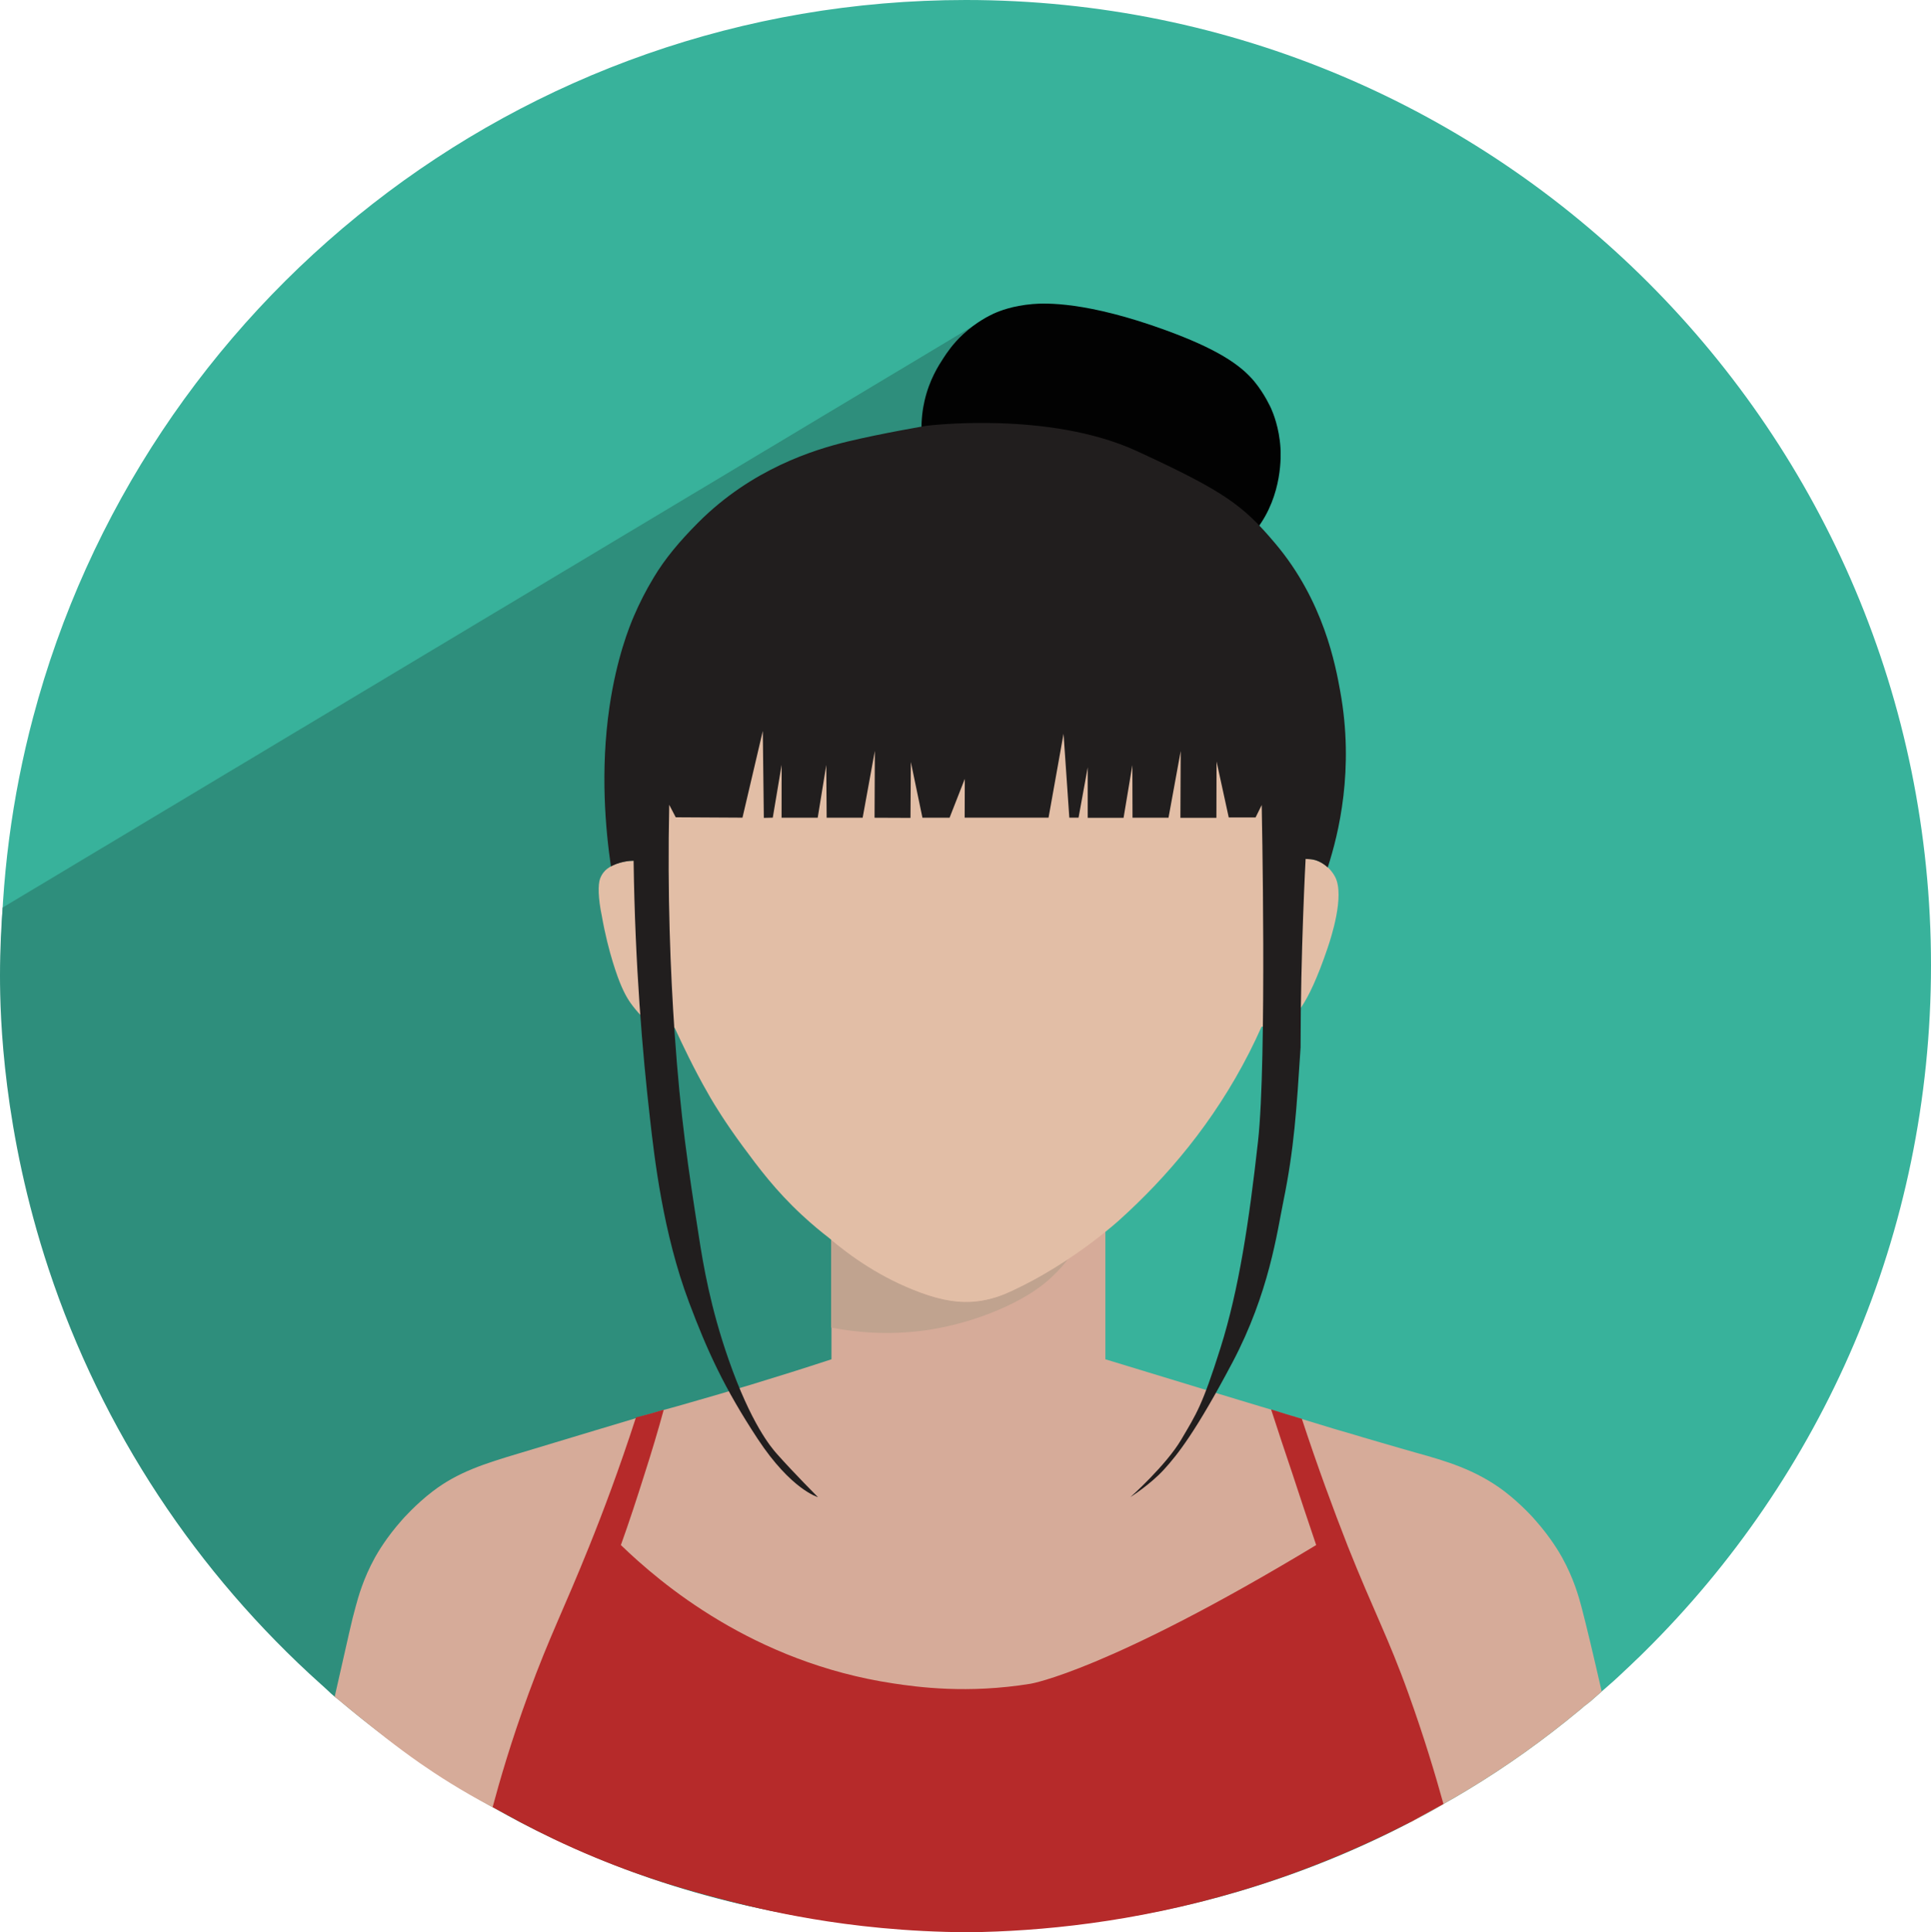
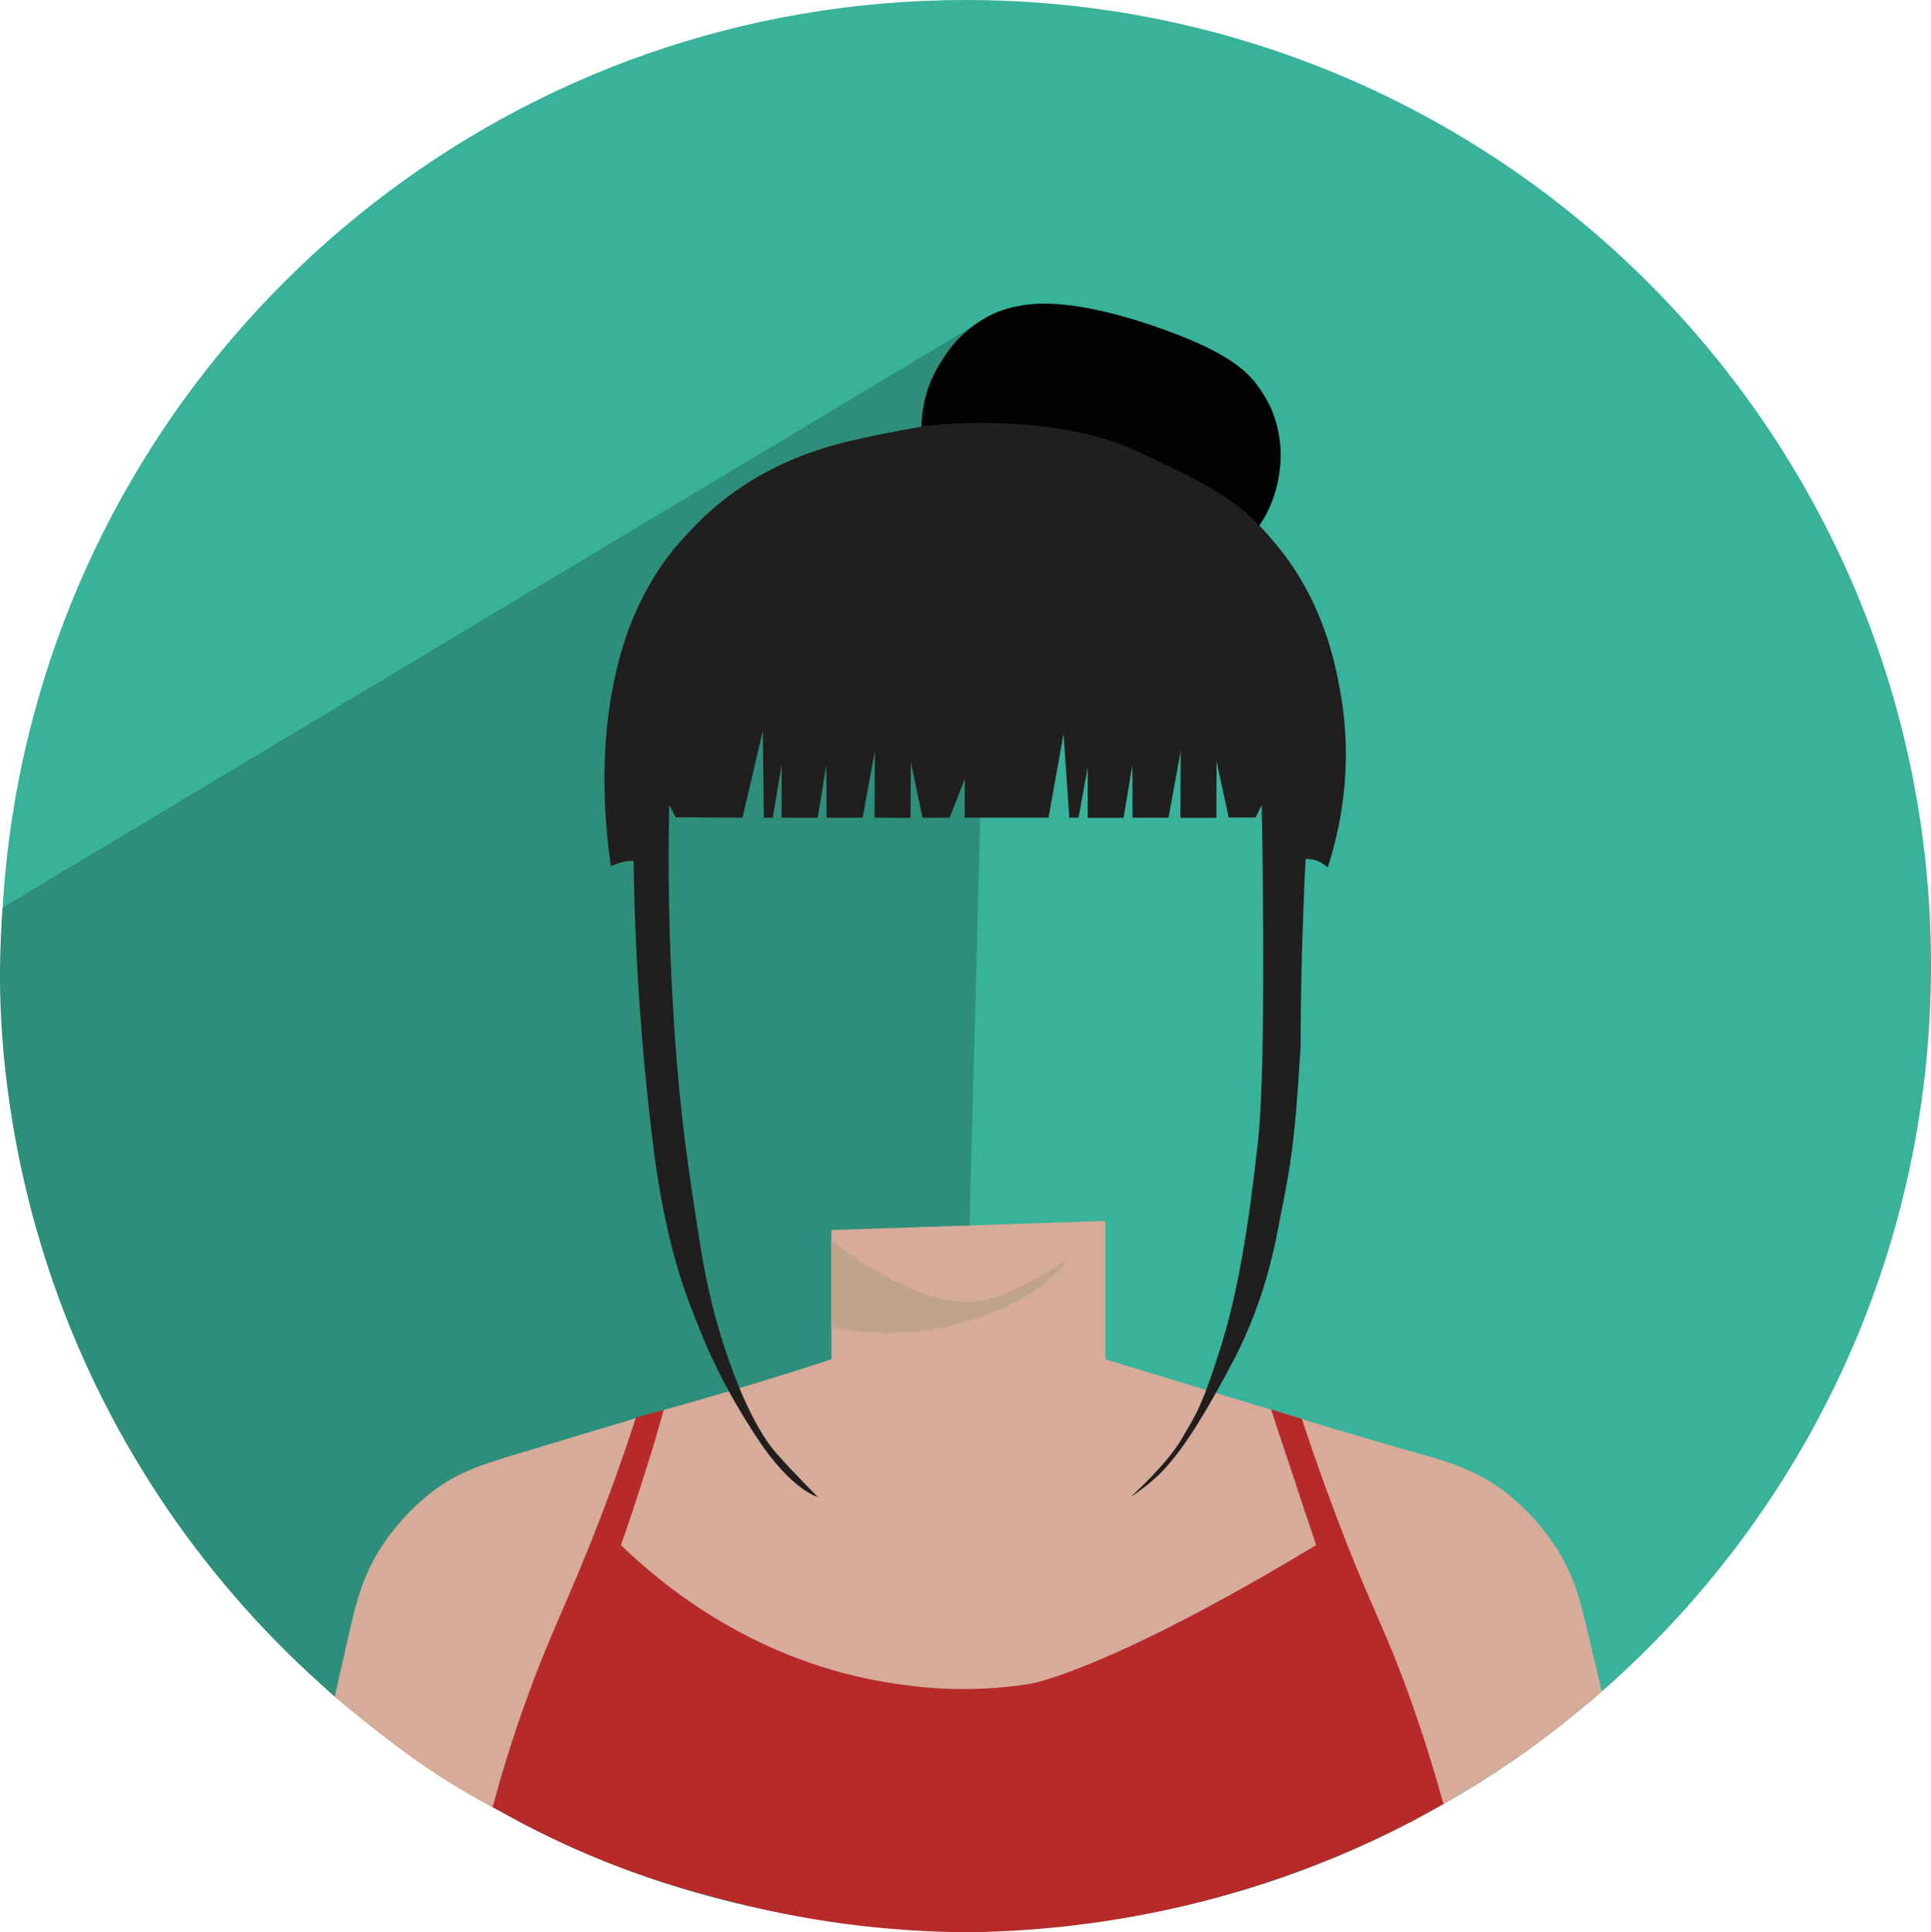
<svg xmlns="http://www.w3.org/2000/svg" id="Ebene_2" data-name="Ebene 2" viewBox="0 0 261.25 261.4">
  <defs>
    <style>
      .cls-1 {
        fill: #c0a38f;
      }

      .cls-2 {
        fill: #d6ab99;
      }

      .cls-3 {
        fill: #020202;
      }

      .cls-4 {
        fill: #b62a2a;
      }

      .cls-5 {
        fill: #2e8e7c;
      }

      .cls-6 {
        fill: #e2bea6;
      }

      .cls-7 {
        fill: #211e1e;
      }

      .cls-8 {
        fill: #38b29b;
      }
    </style>
  </defs>
  <g id="_Ńëîé_1" data-name="Ńëîé 1">
    <g>
      <path class="cls-8" d="M261.25,130.58c0,36.35-14.82,69.22-38.78,92.88-.41.41-.82.82-1.24,1.2-.45.45-.94.9-1.42,1.35-1.01.97-2.06,1.91-3.11,2.81-.52.49-1.09.94-1.61,1.42-.07,0-.07.04-.11.07-.22.19-.45.37-.67.52-.19.19-.37.34-.6.52-4.79,3.97-9.85,7.6-15.2,10.82-1.05.64-2.13,1.27-3.22,1.87-.75.45-1.5.9-2.28,1.31-.71.37-1.42.75-2.13,1.12-7.38,3.86-15.16,7-23.29,9.4-11.57,3.41-23.85,5.24-36.54,5.28h-.37c-21.68,0-42.15-5.32-60.16-14.67l-3.86-2.1c-7.26-4.04-14.08-8.8-20.36-14.15-.11-.11-.22-.19-.34-.3-.15-.11-.26-.22-.37-.34-.11-.07-.19-.15-.3-.22l-.04-.04c-.11-.11-.22-.22-.37-.34-.15-.11-.3-.22-.41-.37C17.28,204.7.13,169.66.13,130.58c0-11.57,1.5-22.8,4.34-33.51C19.26,41.18,70.14,0,130.67,0c72.14,0,130.58,58.47,130.58,130.58Z" />
-       <path class="cls-5" d="M128.63,261.08h-.37c-1.72,0-3.48-.04-5.17-.15-5.06-.34-19.68-1.3-36.75-7.42-18.88-6.78-32.58-16.83-40.59-23.63-.11-.08-.28-.2-.48-.36-.37-.3-.59-.52-.94-.85-.5-.47-.85-.78-.9-.82-16.77-15.03-29.61-34.32-36.85-56.18C.4,152.99,0,137.61,0,132c0-3.8.19-6.97.36-9.23,44.7-26.78,89.39-53.57,134.09-80.35-1.94,72.89-3.88,145.78-5.82,218.66Z" />
+       <path class="cls-5" d="M128.63,261.08h-.37c-1.72,0-3.48-.04-5.17-.15-5.06-.34-19.68-1.3-36.75-7.42-18.88-6.78-32.58-16.83-40.59-23.63-.11-.08-.28-.2-.48-.36-.37-.3-.59-.52-.94-.85-.5-.47-.85-.78-.9-.82-16.77-15.03-29.61-34.32-36.85-56.18C.4,152.99,0,137.61,0,132c0-3.8.19-6.97.36-9.23,44.7-26.78,89.39-53.57,134.09-80.35-1.94,72.89-3.88,145.78-5.82,218.66" />
      <path class="cls-2" d="M195.29,244.04c1.09-.6,2.17-1.24,3.22-1.87,5.35-3.22,10.41-6.85,15.2-10.82.22-.19.41-.34.6-.52.22-.15.45-.34.67-.52.04-.04.04-.07.11-.07.52-.49,1.09-.94,1.61-1.42-1.16-5.09-2.1-9.02-2.73-11.42-.37-1.39-1.05-3.86-2.62-6.7-.37-.67-1.57-2.73-3.63-5.05-.11-.15-1.95-2.21-4.16-3.89-3.93-2.99-8.12-4.16-11.83-5.2-.75-.22-1.27-.37-1.83-.52,0,0-6.33-1.83-6.66-1.95-1.31-.37-3.48-1.01-7.11-2.13-1.39-.41-2.77-.82-4.16-1.27-5.13-1.53-12.32-3.74-22.42-6.81v-18.72l-37.06,1.24v17.48c-7.86,2.58-14.34,4.49-19.09,5.84-1.53.45-1.83.52-3.59,1.01-.94.3-1.91.56-2.88.82-.3.11-.6.19-.9.3-2.55.75-6.59,1.98-15.69,4.72-4.75,1.42-8.39,2.55-11.83,5.2-2.21,1.68-4.04,3.74-4.16,3.89-2.06,2.32-3.26,4.38-3.63,5.05-1.57,2.85-2.25,5.32-2.62,6.7-.29,1.07-.48,1.79-.85,3.43-.54,2.38-1.21,5.31-1.97,8.69.66.55,1.62,1.34,2.79,2.29,2.63,2.12,5.56,4.48,8.78,6.72,2.27,1.58,5.47,3.65,9.56,5.82,1.37.71,2.74,1.42,4.11,2.14h120.36l4.42-2.43Z" />
      <path class="cls-1" d="M112.46,179.59c3.18.62,7.48,1.06,12.47.41,1.27-.17,5.93-.84,11.1-3.22,3.39-1.56,5.19-3.02,6.27-4.03.99-.92,1.72-1.79,2.21-2.43,0,0-3.45,2.18-4.78,2.87-1.32.69-3.68,1.87-4.65,2.17-.97.3-2.49.78-4.25.75-1.76-.03-4-.33-6.35-1.29-4.35-1.77-7.56-3.76-9.43-5.11-1.11-.8-2-1.52-2.6-2.03,0,3.97,0,7.93,0,11.9Z" />
-       <path class="cls-6" d="M109.94,70.06c8.21-4.23,15.67-4.42,19.92-4.48,4.53-.06,17.25-.06,28.71,8.5,6.07,4.53,9.42,9.7,10.7,11.84,2.71,4.55,3.92,8.43,4.92,12.54,1.37,5.63,2.46,17.72,2.46,17.72.08,0,.2,0,.34,0,1.28.06,2.18.76,2.43.95,0,0,.76.6,1.23,1.53,1.3,2.56-.6,8.3-1.03,9.57-2.83,8.36-4.68,9.48-5.49,9.88-1.3.65-2.57.78-3.45.78-.51,1.14-1.05,2.29-1.64,3.45-4.85,9.55-11.23,16.96-17.54,22.65,0,0-6.24,5.76-14.57,9.63-1.14.53-2.82,1.24-5.06,1.45-2.01.19-4.16-.06-7.38-1.23-5.23-1.91-9.45-4.9-12.4-7.43-.91-.7-2.18-1.73-3.61-3.06-3.58-3.33-5.81-6.34-7.97-9.26-2.42-3.28-3.87-5.7-4.38-6.57-.81-1.39-1.43-2.55-1.73-3.12-1.68-3.17-3.12-6.37-3.12-6.37,0,0-1.97.18-3.16-.49-1.19-.67-2.58-2.49-3.02-3.17-.62-.96-1.3-2.32-2.19-5.22-.48-1.57-1.04-3.69-1.49-6.26-.5-2.37-.53-4.25-.23-5.04.17-.46.44-.8.44-.8.34-.45.73-.68,1.03-.85.7-.41,1.34-.54,1.85-.64.5-.09.92-.12,1.22-.12,0,0,.57-10.18,2.13-16.16,1.23-4.72,2.77-10.57,7.23-16.92,1.84-2.62,6.35-8.88,14.87-13.28Z" />
      <path class="cls-3" d="M124.68,58.46c-.06-1.76.17-3.22.41-4.26.65-2.83,1.9-4.77,2.55-5.76.47-.72,1.27-1.93,2.66-3.22,1.84-1.71,3.61-2.55,4.15-2.8.75-.34,2.53-1.06,5.27-1.29,1.71-.14,7.28-.36,17.91,3.51,6.93,2.52,10.16,4.66,12.07,6.96,1.43,1.73,2.28,3.67,2.28,3.67.26.59,1.09,2.58,1.26,5.33.05.85.33,6.32-3.2,10.95-.15.19-.27.35-.35.44-8.25-.75-18.6-2.55-29.94-6.72-5.69-2.1-10.72-4.46-15.08-6.82Z" />
      <path class="cls-7" d="M82.65,117.18c-.71-4.86-1.47-12.86-.19-21.58.97-6.6,2.7-10.86,3.3-12.25.72-1.69,1.6-3.44,2.69-5.24,1.5-2.5,3.41-4.81,6.03-7.44,7.23-7.24,15.64-9.85,20.28-10.96,4.64-1.11,10.57-2.11,10.57-2.11,0,0,16.54-2.08,28.48,3.42,11.94,5.5,14.39,7.37,18.7,12.47,6.6,7.79,8.19,16.59,8.81,20.01,1.93,10.57-.21,19.3-1.69,23.85,0,0-.87-.86-1.96-1.06-.39-.07-1.03-.1-1.03-.1,0,0-.68,12.58-.68,25.5h0c-.55,8.48-.86,13.64-2.34,20.88-.83,4.06-1.91,12.33-6.87,21.72-4.96,9.38-7.44,12.5-9.28,14.51-1.83,2.01-4.53,3.72-4.53,3.72,0,0,4.82-4.29,6.87-7.77,2.05-3.49,2.84-4.56,5.32-12.43,2.48-7.88,3.85-16.99,5.07-27.91,1.22-10.92.5-45.51.5-45.51l-.83,1.68h-3.63l-1.65-7.57-.02,7.62h-4.87s.04-9.04.04-9.04l-1.65,9.03h-4.87s-.02-7.12-.02-7.12l-1.19,7.13h-4.85s0-6.83,0-6.83l-1.24,6.81h-1.25s-.78-11.35-.78-11.35l-2.03,11.35h-11.35s.02-5.25.02-5.25l-2.06,5.26h-3.67l-1.57-7.54-.05,7.56-4.86-.02.04-9.05-1.65,9.05h-4.87s-.05-7.14-.05-7.14l-1.16,7.14h-4.89s.01-7.16.01-7.16l-1.2,7.15-1.21.03-.14-11.76-2.75,11.73c-3.01-.02-6.02-.03-9.03-.05-.29-.56-.58-1.13-.88-1.69-.26,12.24.17,22.7.73,30.87.79,11.43,1.84,18.26,3.27,27.46.6,3.89,1.56,9.63,4.03,16.7,3.04,8.71,5.76,11.9,6.53,12.77,2.27,2.56,5.56,5.86,5.56,5.86,0,0-3.61-.99-8.15-7.88-4.53-6.89-6.8-11.86-9.28-18.45-3.54-9.39-4.69-19.56-5.3-24.95-1.01-8.82-2.01-20.6-2.21-34.81-.38,0-.84.04-1.35.15-.72.15-1.3.4-1.72.62Z" />
      <path class="cls-4" d="M195.29,244.04c-1.09-3.93-2.62-9.06-4.75-14.97-2.73-7.6-4.68-11.08-8.2-19.92-1.95-4.98-4.08-10.74-6.21-17.22-1.39-.41-2.77-.82-4.16-1.27.94,2.92,1.91,5.8,2.88,8.69,1.05,3.22,2.13,6.44,3.22,9.66-28.19,17.03-38.63,18.76-38.63,18.76-8.54,1.39-15.31.45-18.57-.04-18.94-2.84-31.52-13.55-36.87-18.72,1.12-3.11,2.17-6.33,3.22-9.66.94-2.92,1.8-5.8,2.58-8.65-.94.3-1.91.56-2.88.82-.3.07-.56.15-.86.22t-.04.07c-2.25,6.93-4.45,12.77-6.29,17.33-3.44,8.57-5.36,12.17-8.2,19.92-2.39,6.51-3.95,11.93-4.88,15.4,1.28.7,2.56,1.4,3.83,2.09,2.48,1.31,5.85,2.99,9.95,4.69,7.45,3.09,13.46,4.69,17.25,5.68,2.35.61,6.64,1.73,12.3,2.68,5.35.9,12.51,1.75,21.07,1.79,9.62-.12,22.31-1.3,36.53-5.53,9.15-2.72,16.94-6.11,23.29-9.4l4.42-2.43Z" />
    </g>
  </g>
</svg>